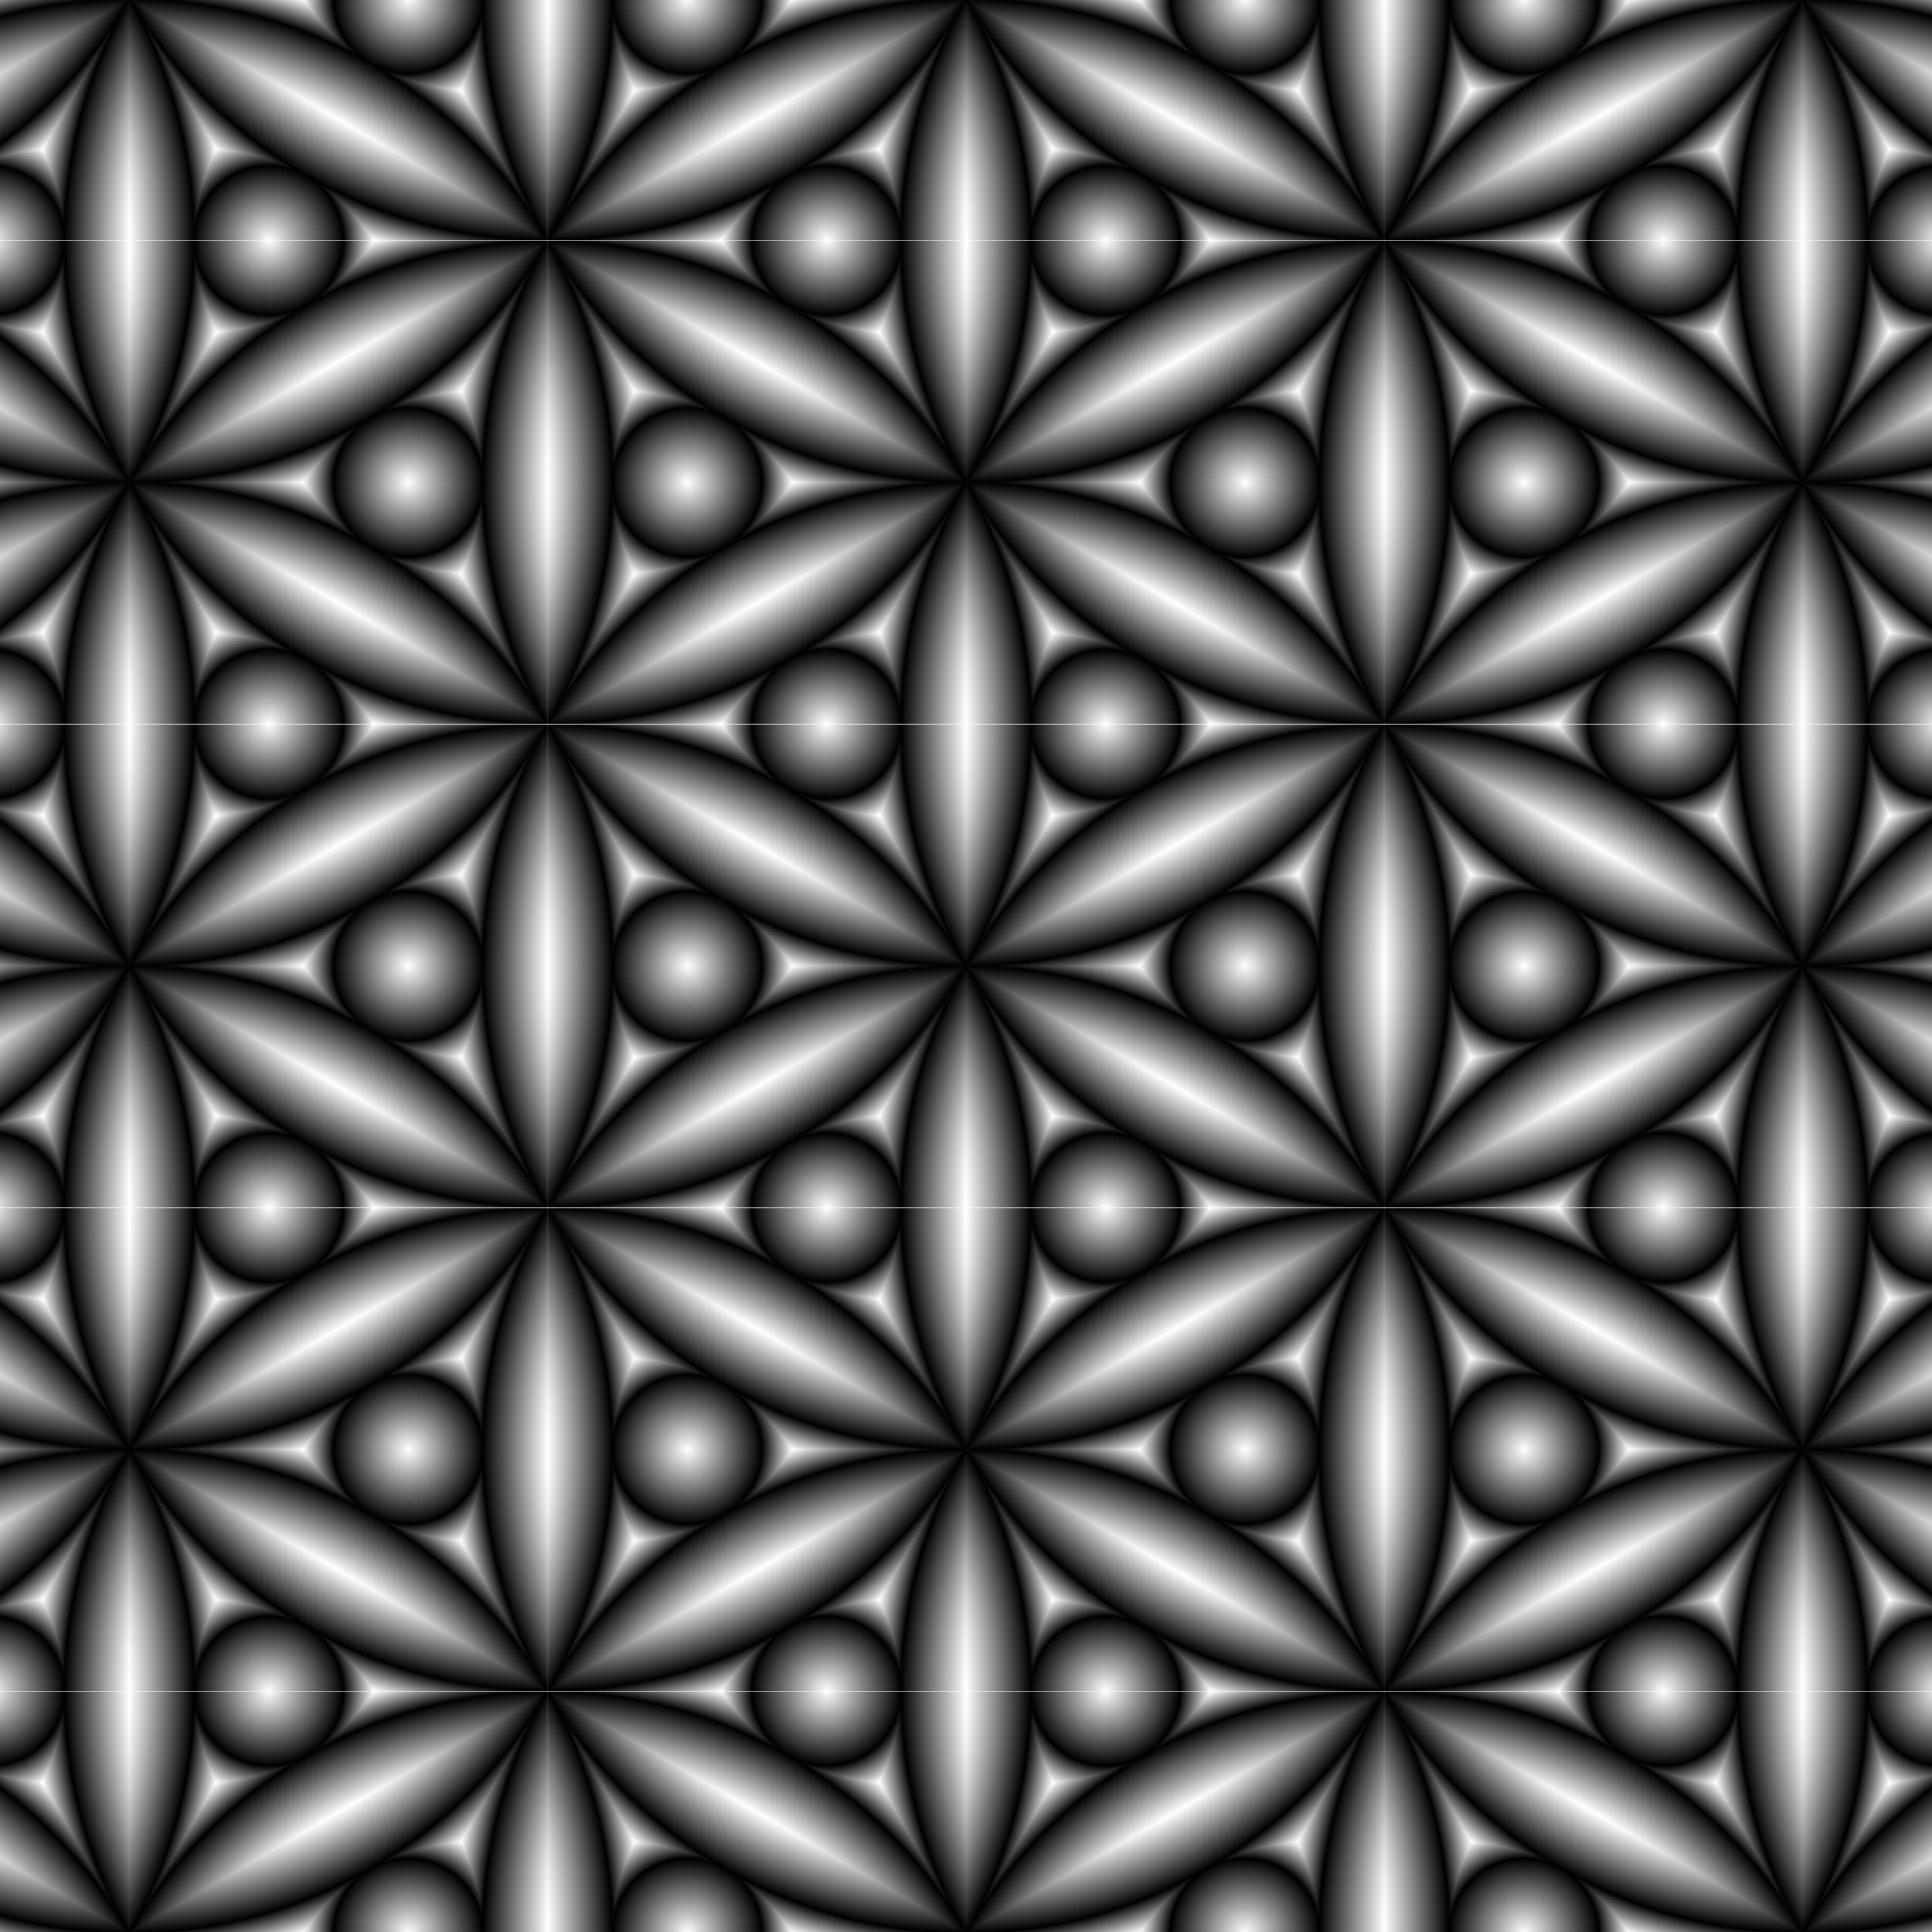
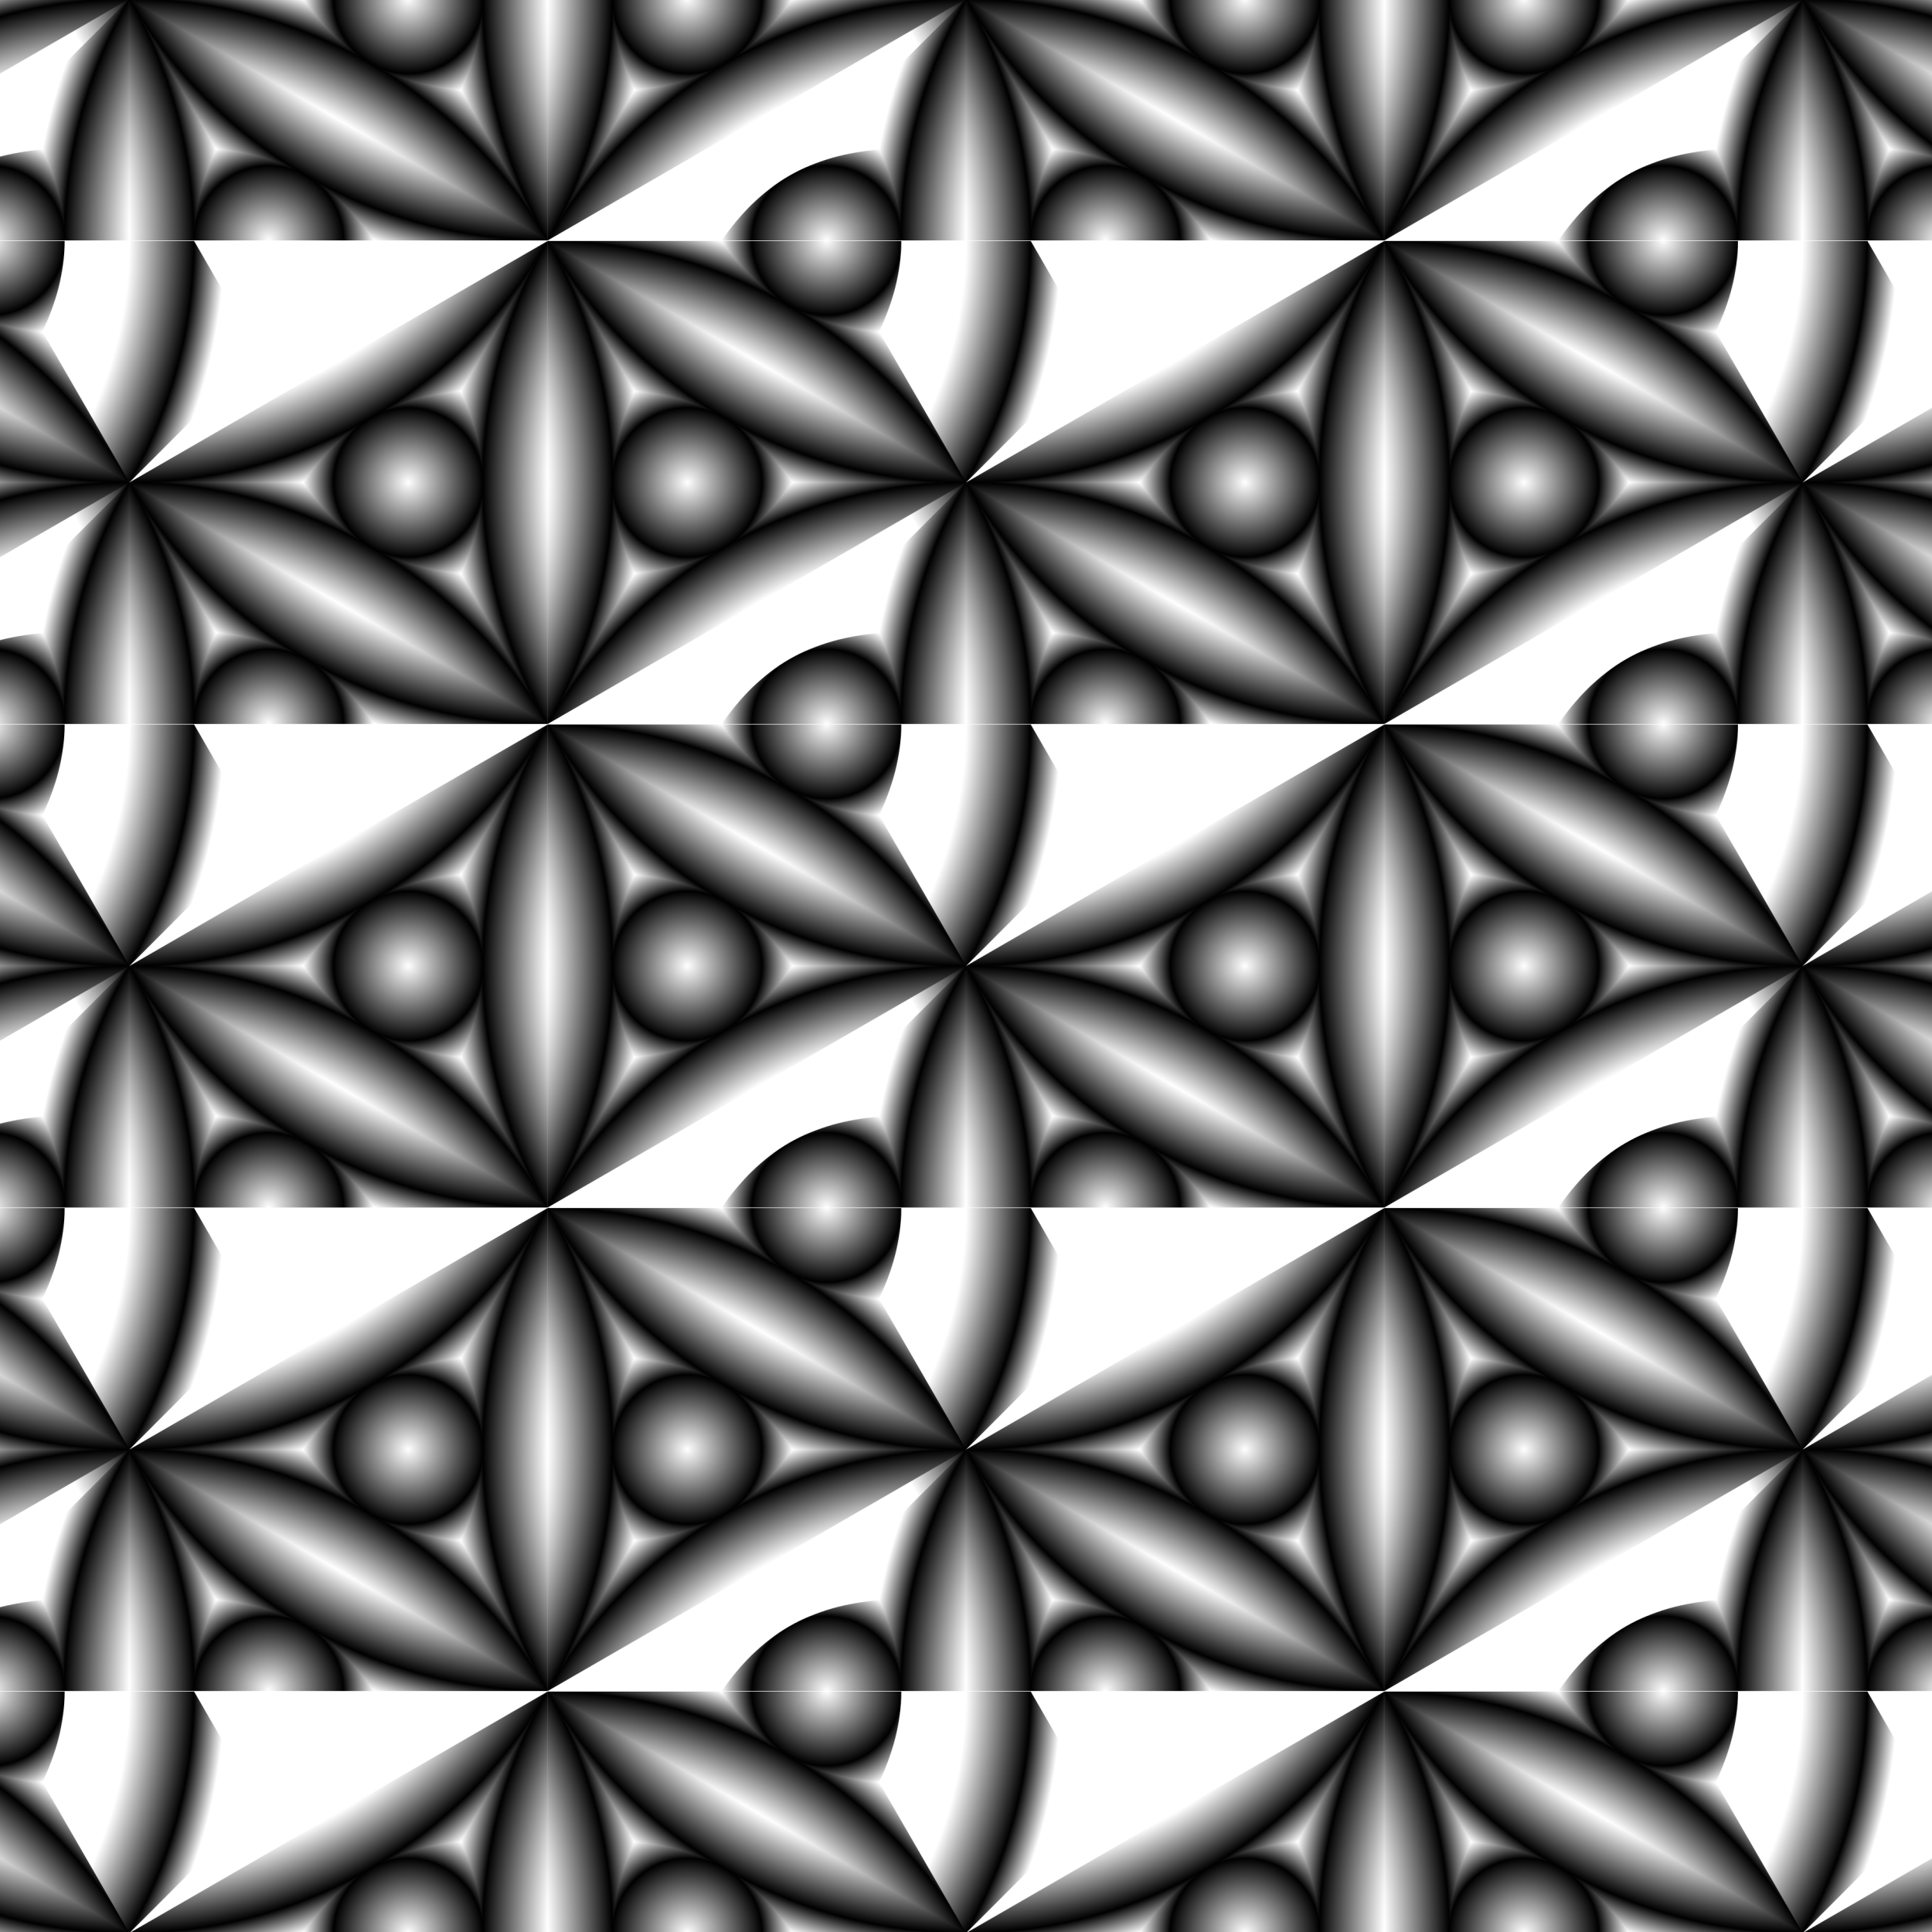
<svg xmlns="http://www.w3.org/2000/svg" xmlns:xlink="http://www.w3.org/1999/xlink" version="1.1" viewBox="0 0 3600 3600">
  <defs>
    <linearGradient id="b">
      <stop stop-color="#fff" offset="0" />
      <stop offset=".711" />
      <stop stop-color="#fff" offset="1" />
    </linearGradient>
    <linearGradient id="a">
      <stop stop-color="#fff" offset="0" />
      <stop stop-color="#fff" offset=".75" />
      <stop offset=".866" />
      <stop stop-color="#fff" offset=".92" />
      <stop stop-color="#fff" offset="1" />
    </linearGradient>
    <radialGradient id="v" cx="-531.51" cy="-1499.4" r="1039.2" gradientTransform="matrix(.866 .5 .5 -.866 10355 -13060)" gradientUnits="userSpaceOnUse" xlink:href="#a" />
    <radialGradient id="u" cx="-531.51" cy="-1499.4" r="1039.2" gradientTransform="matrix(2.874e-9 -1 -1 -2.874e-9 6087.2 -11659)" gradientUnits="userSpaceOnUse" xlink:href="#a" />
    <radialGradient id="t" cx="-531.51" cy="-1499.4" r="1039.2" gradientTransform="rotate(-30 -11979 -23921)" gradientUnits="userSpaceOnUse" xlink:href="#a" />
    <radialGradient id="s" cx="-1431.5" cy="-979.81" r="167.5" gradientTransform="matrix(1.012 -.585 .585 1.012 10648 -10973)" gradientUnits="userSpaceOnUse" xlink:href="#b" />
    <radialGradient id="r" cx="-531.51" cy="-1499.4" r="1039.2" gradientTransform="matrix(-2.874e-9 1 1 2.874e-9 11424 -11046)" gradientUnits="userSpaceOnUse" xlink:href="#a" />
    <radialGradient id="q" cx="-531.51" cy="-1499.4" r="1039.2" gradientTransform="matrix(-.866 -.5 -.5 .866 7156 -9644.3)" gradientUnits="userSpaceOnUse" xlink:href="#a" />
    <radialGradient id="p" cx="-1431.5" cy="-979.81" r="167.5" gradientTransform="matrix(-1.012 .585 -.585 -1.012 6863.7 -11732)" gradientUnits="userSpaceOnUse" xlink:href="#b" />
    <radialGradient id="o" cx="-531.51" cy="-1499.4" r="1039.2" gradientTransform="rotate(270 107.89 -11316)" gradientUnits="userSpaceOnUse" xlink:href="#a" />
    <radialGradient id="n" cx="-531.51" cy="-1499.4" r="1039.2" gradientTransform="rotate(150 5267.4 -5346.2)" gradientUnits="userSpaceOnUse" xlink:href="#a" />
    <radialGradient id="m" cx="-1431.5" cy="-979.81" r="167.5" gradientTransform="matrix(-1.012 -.585 -.585 1.012 6863.8 -10523)" gradientUnits="userSpaceOnUse" xlink:href="#b" />
    <radialGradient id="l" cx="-531.51" cy="-1499.4" r="1039.2" gradientTransform="rotate(90 8956.1 -2089.5)" gradientUnits="userSpaceOnUse" xlink:href="#a" />
    <radialGradient id="k" cx="-531.51" cy="-1499.4" r="1039.2" gradientTransform="rotate(-30 -12429 -25600)" gradientUnits="userSpaceOnUse" xlink:href="#a" />
    <radialGradient id="j" cx="-1431.5" cy="-979.81" r="167.5" gradientTransform="matrix(1.012 .585 .585 -1.012 11427 -11732)" gradientUnits="userSpaceOnUse" xlink:href="#b" />
    <radialGradient id="i" cx="-531.51" cy="-1499.4" r="1039.2" gradientTransform="matrix(2.874e-9 -1 -1 -2.874e-9 6866.6 -11209)" gradientUnits="userSpaceOnUse" xlink:href="#a" />
    <radialGradient id="h" cx="-531.51" cy="-1499.4" r="1039.2" gradientTransform="matrix(.866 .5 .5 -.866 11135 -12610)" gradientUnits="userSpaceOnUse" xlink:href="#a" />
    <radialGradient id="g" cx="-1431.5" cy="-979.81" r="167.5" gradientTransform="matrix(1.012 -.585 .585 1.012 11427 -10523)" gradientUnits="userSpaceOnUse" xlink:href="#b" />
    <radialGradient id="f" cx="-531.51" cy="-1499.4" r="1039.2" gradientTransform="rotate(150 5717.4 -5466.8)" gradientUnits="userSpaceOnUse" xlink:href="#a" />
    <radialGradient id="e" cx="-531.51" cy="-1499.4" r="1039.2" gradientTransform="rotate(270 272.57 -11931)" gradientUnits="userSpaceOnUse" xlink:href="#a" />
    <radialGradient id="d" cx="-531.51" cy="-1499.4" r="1039.2" gradientTransform="matrix(-.866 -.5 -.5 .866 7935.5 -9194.3)" gradientUnits="userSpaceOnUse" xlink:href="#a" />
    <radialGradient id="c" cx="-1431.5" cy="-979.81" r="167.5" gradientTransform="matrix(-1.012 -.585 -.585 1.012 7643.2 -10973)" gradientUnits="userSpaceOnUse" xlink:href="#b" />
    <pattern id="w" width="1558.846" height="900.008" patternTransform="translate(1020.6 1350)" patternUnits="userSpaceOnUse">
      <g transform="translate(-8366 11577)">
        <path d="m9266.1-11577 120.57 208.83-241.17 241.17-129.9 75.036-129.95-75.028 259.86-450.01z" color="#000000" color-rendering="auto" fill="url(#l)" image-rendering="auto" shape-rendering="auto" solid-color="#000000" style="isolation:auto;mix-blend-mode:normal;paint-order:markers stroke fill" />
-         <path d="m9601-11577 323.93-6.4e-10 -329.4 329.42-450.02 120.58 161.91-280.47z" color="#000000" color-rendering="auto" fill="url(#k)" image-rendering="auto" shape-rendering="auto" solid-color="#000000" style="isolation:auto;mix-blend-mode:normal;paint-order:markers stroke fill" />
-         <path d="m9601-11577c-8.713 11.925-17.517 23.877-27.019 35.21-9.494 11.323-19.38 22.279-29.927 32.481-10.521 10.177-21.623 19.637-33.092 28.598-11.453 8.948-23.528 17.038-36.087 24.289-12.559 7.251-25.603 13.664-39.079 19.108-13.495 5.452-27.238 10.336-41.312 14.36-14.108 4.033-28.54 7.117-43.093 9.678-14.565 2.563-29.318 4.21-44.002 5.794-5.97-13.508-11.92-27.109-16.983-41.004-5.059-13.883-9.604-27.923-13.165-42.158-3.553-14.2-6.194-28.544-8.22-42.957-2.023-14.392-2.991-28.895-2.949-43.407z" color="#000000" color-rendering="auto" fill="url(#j)" image-rendering="auto" shape-rendering="auto" solid-color="#000000" style="isolation:auto;mix-blend-mode:normal;paint-order:markers stroke fill" />
        <path d="m9266-10677 120.57-208.83-241.17-241.17-259.81-2.23e-9 259.81 450z" color="#000000" color-rendering="auto" fill="url(#i)" image-rendering="auto" shape-rendering="auto" solid-color="#000000" style="isolation:auto;mix-blend-mode:normal;paint-order:markers stroke fill" />
        <path d="m9600.9-10677 323.93 6.4e-10 -329.4-329.42-450.02-120.58 161.91 280.47z" color="#000000" color-rendering="auto" fill="url(#h)" image-rendering="auto" shape-rendering="auto" solid-color="#000000" style="isolation:auto;mix-blend-mode:normal;paint-order:markers stroke fill" />
        <path d="m9600.9-10677c-8.713-11.925-17.517-23.877-27.019-35.21-9.494-11.323-19.38-22.279-29.927-32.481-10.521-10.177-21.623-19.637-33.092-28.598-11.453-8.948-23.528-17.038-36.087-24.289-12.559-7.251-25.603-13.664-39.079-19.108-13.495-5.452-27.238-10.336-41.312-14.36-14.108-4.033-28.54-7.117-43.093-9.678-14.565-2.563-29.318-4.21-44.002-5.794-5.97 13.508-11.92 27.109-16.983 41.004-5.059 13.883-9.604 27.923-13.165 42.158-3.553 14.2-6.194 28.544-8.22 42.957-2.023 14.392-2.991 28.895-2.949 43.407z" color="#000000" color-rendering="auto" fill="url(#g)" image-rendering="auto" shape-rendering="auto" solid-color="#000000" style="isolation:auto;mix-blend-mode:normal;paint-order:markers stroke fill" />
        <path d="m9924.9-11577-120.53 449.99-208.85 120.58-450.04-120.57z" color="#000000" color-rendering="auto" fill="url(#f)" image-rendering="auto" shape-rendering="auto" solid-color="#000000" style="isolation:auto;mix-blend-mode:normal;paint-order:markers stroke fill" />
        <path d="m9924.9-10677-329.38-329.43 329.38-570.57z" color="#000000" color-rendering="auto" fill="url(#e)" image-rendering="auto" shape-rendering="auto" solid-color="#000000" style="isolation:auto;mix-blend-mode:normal;paint-order:markers stroke fill" />
        <path d="m9924.9-10677-259.81-450h-519.62z" color="#000000" color-rendering="auto" fill="url(#d)" image-rendering="auto" shape-rendering="auto" solid-color="#000000" style="isolation:auto;mix-blend-mode:normal;paint-order:markers stroke fill" />
        <path d="m9801.3-11084c-2.026 14.413-4.668 28.757-8.22 42.957-3.561 14.235-8.106 28.275-13.165 42.158-5.063 13.895-11.013 27.495-16.983 41.004-14.684-1.584-29.437-3.231-44.002-5.794-14.553-2.561-28.984-5.644-43.093-9.678-14.074-4.023-27.817-8.908-41.312-14.36-13.476-5.444-26.52-11.857-39.037-19.118-12.517-7.261-24.592-15.351-36.045-24.299-11.469-8.961-22.571-18.421-33.092-28.598-10.547-10.202-20.433-21.158-29.927-32.481-9.502-11.332-18.305-23.285-27.019-35.21 8.713-11.925 17.517-23.877 27.019-35.21 9.494-11.323 19.38-22.279 29.927-32.481 10.521-10.177 21.623-19.637 33.092-28.598 11.453-8.948 23.528-17.038 36.087-24.289s25.603-13.664 39.079-19.108c13.495-5.452 27.238-10.336 41.312-14.36 14.108-4.033 28.54-7.117 43.093-9.678 14.565-2.563 29.318-4.21 44.002-5.794 5.97 13.508 11.92 27.109 16.983 41.004 5.059 13.883 9.604 27.923 13.165 42.158 3.553 14.2 6.194 28.544 8.22 42.957 2.023 14.392 2.991 28.895 2.949 43.407-0.042 14.512-1.01 29.014-3.033 43.407z" color="#000000" color-rendering="auto" fill="url(#c)" image-rendering="auto" shape-rendering="auto" solid-color="#000000" style="isolation:auto;mix-blend-mode:normal;paint-order:markers stroke fill" />
-         <path d="m9024.9-11577-120.57 208.83 241.17 241.17 5e-12 -450z" color="#000000" color-rendering="auto" fill="url(#r)" image-rendering="auto" shape-rendering="auto" solid-color="#000000" style="isolation:auto;mix-blend-mode:normal;paint-order:markers stroke fill" />
        <path d="m8690-11577-323.93-6.4e-10 329.4 329.42 450.02 120.58-161.91-280.47z" color="#000000" color-rendering="auto" fill="url(#q)" image-rendering="auto" shape-rendering="auto" solid-color="#000000" style="isolation:auto;mix-blend-mode:normal;paint-order:markers stroke fill" />
        <path d="m8689.9-11577c8.713 11.925 17.517 23.877 27.019 35.21 9.494 11.323 19.38 22.279 29.927 32.481 10.521 10.177 21.623 19.637 33.092 28.598 11.453 8.948 23.528 17.038 36.087 24.289 12.559 7.251 25.603 13.664 39.079 19.108 13.495 5.452 27.238 10.336 41.312 14.36 14.108 4.033 28.54 7.117 43.093 9.678 14.565 2.563 29.318 4.21 44.002 5.794 5.97-13.508 11.92-27.109 16.983-41.004 5.059-13.883 9.604-27.923 13.165-42.158 3.553-14.2 6.194-28.544 8.22-42.957 2.023-14.392 2.991-28.895 2.949-43.407z" color="#000000" color-rendering="auto" fill="url(#p)" image-rendering="auto" shape-rendering="auto" solid-color="#000000" style="isolation:auto;mix-blend-mode:normal;paint-order:markers stroke fill" />
        <path d="m9024.9-10677-120.57-208.83 241.17-241.17 5e-12 450z" color="#000000" color-rendering="auto" fill="url(#o)" image-rendering="auto" shape-rendering="auto" solid-color="#000000" style="isolation:auto;mix-blend-mode:normal;paint-order:markers stroke fill" />
-         <path d="m8690-10677-323.93 6.4e-10 329.4-329.42 450.02-120.58-161.91 280.47z" color="#000000" color-rendering="auto" fill="url(#n)" image-rendering="auto" shape-rendering="auto" solid-color="#000000" style="isolation:auto;mix-blend-mode:normal;paint-order:markers stroke fill" />
        <path d="m8690-10677c8.713-11.925 17.517-23.877 27.019-35.21 9.494-11.323 19.38-22.279 29.927-32.481 10.521-10.177 21.623-19.637 33.092-28.598 11.453-8.948 23.528-17.038 36.087-24.289 12.559-7.251 25.603-13.664 39.079-19.108 13.495-5.452 27.238-10.336 41.312-14.36 14.108-4.033 28.54-7.117 43.093-9.678 14.565-2.563 29.318-4.21 44.002-5.794 5.97 13.508 11.92 27.109 16.983 41.004 5.059 13.883 9.604 27.923 13.165 42.158 3.553 14.2 6.194 28.544 8.22 42.957 2.023 14.392 2.991 28.895 2.949 43.407z" color="#000000" color-rendering="auto" fill="url(#m)" image-rendering="auto" shape-rendering="auto" solid-color="#000000" style="isolation:auto;mix-blend-mode:normal;paint-order:markers stroke fill" />
        <path d="m8366-11577 120.53 449.99 208.85 120.58 450.04-120.57z" color="#000000" color-rendering="auto" fill="url(#v)" image-rendering="auto" shape-rendering="auto" solid-color="#000000" style="isolation:auto;mix-blend-mode:normal;paint-order:markers stroke fill" />
        <path d="m8366-10677 329.38-329.43-329.38-570.57z" color="#000000" color-rendering="auto" fill="url(#u)" image-rendering="auto" shape-rendering="auto" solid-color="#000000" style="isolation:auto;mix-blend-mode:normal;paint-order:markers stroke fill" />
        <path d="m8366-10677 259.81-450h519.62z" color="#000000" color-rendering="auto" fill="url(#t)" image-rendering="auto" shape-rendering="auto" solid-color="#000000" style="isolation:auto;mix-blend-mode:normal;paint-order:markers stroke fill" />
        <path d="m8489.6-11084c2.026 14.413 4.668 28.757 8.22 42.957 3.561 14.235 8.106 28.275 13.165 42.158 5.063 13.895 11.013 27.495 16.983 41.004 14.684-1.584 29.437-3.231 44.002-5.794 14.553-2.561 28.984-5.644 43.093-9.678 14.074-4.023 27.817-8.908 41.312-14.36 13.476-5.444 26.52-11.857 39.037-19.118 12.517-7.261 24.592-15.351 36.045-24.299 11.469-8.961 22.571-18.421 33.092-28.598 10.547-10.202 20.433-21.158 29.927-32.481 9.502-11.332 18.305-23.285 27.019-35.21-8.713-11.925-17.517-23.877-27.019-35.21-9.494-11.323-19.38-22.279-29.927-32.481-10.521-10.177-21.623-19.637-33.092-28.598-11.453-8.948-23.528-17.038-36.087-24.289-12.559-7.251-25.603-13.664-39.079-19.108-13.495-5.452-27.238-10.336-41.312-14.36-14.108-4.033-28.54-7.117-43.093-9.678-14.565-2.563-29.318-4.21-44.002-5.794-5.97 13.508-11.92 27.109-16.983 41.004-5.059 13.883-9.604 27.923-13.165 42.158-3.553 14.2-6.194 28.544-8.22 42.957-2.023 14.392-2.991 28.895-2.949 43.407 0.042 14.512 1.01 29.014 3.033 43.407z" color="#000000" color-rendering="auto" fill="url(#s)" image-rendering="auto" shape-rendering="auto" solid-color="#000000" style="isolation:auto;mix-blend-mode:normal;paint-order:markers stroke fill" />
      </g>
    </pattern>
    <filter id="x" color-interpolation-filters="sRGB">
      <feColorMatrix type="luminanceToAlpha" />
      <feDiffuseLighting lighting-color="rgb(164,144,79)" diffuseConstant="5" result="result1" surfaceScale="5">
        <feDistantLight azimuth="45" elevation="5" />
      </feDiffuseLighting>
      <feComposite in2="SourceGraphic" operator="in" />
    </filter>
    <filter id="y" color-interpolation-filters="sRGB">
      <feFlood flood-color="rgb(136,136,119)" result="result6" />
      <feFlood flood-color="rgb(135,73,11)" result="result4" />
      <feFlood flood-color="rgb(232,214,196)" result="result9" />
      <feTurbulence baseFrequency="0.952 0.875" numOctaves="10" result="result2" scale="14.2" type="fractalNoise" />
      <feTurbulence baseFrequency="0.134" numOctaves="10" result="result1" type="fractalNoise" />
      <feTurbulence baseFrequency="0.388" numOctaves="10" result="result34" type="fractalNoise" />
      <feDisplacementMap baseFrequency="0.952 0.875" in="result2" in2="result1" result="result3" scale="4.012" xChannelSelector="R" yChannelSelector="G" />
      <feComposite in="result4" in2="result3" operator="in" result="result5" />
      <feComposite in2="result6" result="result7" />
      <feDisplacementMap in="result2" in2="result1" result="result8" scale="1.2" xChannelSelector="B" />
      <feComposite in="result9" in2="result8" operator="in" result="result10" />
      <feBlend in2="result7" mode="screen" result="result11" />
      <feDisplacementMap in2="result2" result="result13" scale="1.235" xChannelSelector="R" yChannelSelector="G" />
      <feColorMatrix type="luminanceToAlpha" />
      <feComponentTransfer>
        <feFuncR type="identity" />
        <feFuncG type="identity" />
        <feFuncB type="identity" />
        <feFuncA intercept="-2.3" slope="3.54" type="linear" />
      </feComponentTransfer>
      <feDiffuseLighting surfaceScale="1.993">
        <feDistantLight azimuth="90" elevation="15" />
      </feDiffuseLighting>
      <feGaussianBlur stdDeviation="0.3" />
      <feColorMatrix result="result12" type="luminanceToAlpha" />
      <feBlend in2="result13" mode="multiply" result="result14" />
      <feBlend in="result13" in2="result14" mode="color" result="result15" />
      <feBlend in="result3" in2="result15" mode="screen" result="result16" />
      <feBlend in="result15" in2="result16" mode="color" result="result17" />
      <feBlend in="result1" in2="result17" mode="multiply" result="result18" />
      <feBlend in="result15" in2="result18" mode="color" result="result19" />
      <feBlend in="result17" in2="result19" mode="overlay" result="result20" />
      <feBlend in="result3" in2="result20" mode="overlay" result="result21" />
      <feBlend in2="result20" mode="hue" result="result22" />
      <feComposite in="result17" in2="result22" k2="0.7" k3="0.3" operator="arithmetic" result="result23" />
      <feBlend in="result22" in2="result23" mode="saturation" result="result24" />
      <feDisplacementMap in="SourceGraphic" in2="result34" scale="1.2" xChannelSelector="R" yChannelSelector="G" />
      <feDisplacementMap in2="result3" scale="1.543" xChannelSelector="R" yChannelSelector="G" />
      <feComposite in2="SourceGraphic" result="result33" />
      <feColorMatrix in="result33" result="result30" type="luminanceToAlpha" />
      <feComponentTransfer>
        <feFuncR type="identity" />
        <feFuncG type="identity" />
        <feFuncB type="identity" />
        <feFuncA tableValues="1 0" type="table" />
      </feComponentTransfer>
      <feComponentTransfer result="result28">
        <feFuncR type="identity" />
        <feFuncG type="identity" />
        <feFuncB type="identity" />
        <feFuncA intercept="-0.54" slope="1.21" type="linear" />
      </feComponentTransfer>
      <feBlend in="result28" in2="result24" mode="multiply" result="result25" />
      <feBlend in="result24" in2="result25" mode="overlay" result="result26" />
      <feBlend in="result24" in2="result26" mode="color" result="result27" />
      <feComposite in="result26" in2="result27" k2="0.6" k3="0.4" operator="arithmetic" result="result39" />
      <feFlood flood-color="rgb(255,255,255)" result="result29" />
      <feComponentTransfer in="result30" result="result31">
        <feFuncR type="identity" />
        <feFuncG type="identity" />
        <feFuncB type="identity" />
        <feFuncA intercept="-2.04" slope="3.95" type="linear" />
      </feComponentTransfer>
      <feComposite in="result29" in2="result31" operator="in" result="result32" />
      <feBlend in2="result24" result="result35" />
      <feComposite in2="result35" k2="0.6" operator="arithmetic" result="result36" />
      <feBlend in2="result24" mode="overlay" result="result37" />
      <feComposite in2="result32" operator="in" result="result38" />
      <feBlend in2="result39" mode="screen" result="result41" />
      <feColorMatrix type="luminanceToAlpha" />
      <feDiffuseLighting surfaceScale="5">
        <feDistantLight azimuth="90" elevation="45" />
      </feDiffuseLighting>
      <feColorMatrix type="luminanceToAlpha" />
      <feComponentTransfer result="result40">
        <feFuncR type="identity" />
        <feFuncG type="identity" />
        <feFuncB type="identity" />
        <feFuncA intercept="-1.68" slope="2.71" type="linear" />
      </feComponentTransfer>
      <feBlend in2="result41" mode="overlay" result="result42" />
      <feBlend in="result41" in2="result42" mode="overlay" result="result43" />
      <feBlend in="result41" in2="result43" mode="color" result="result44" />
      <feComposite in2="result40" operator="in" result="result45" />
      <feBlend in2="result41" mode="multiply" result="result46" />
      <feComposite in2="result41" k2="0.5" k3="0.5" operator="arithmetic" result="result48" />
      <feGaussianBlur stdDeviation="1" />
      <feBlend in2="result48" mode="lighten" result="result53" />
      <feDisplacementMap in="SourceGraphic" in2="result3" result="result51" scale="1.5" xChannelSelector="R" yChannelSelector="G" />
      <feComposite in2="SourceGraphic" result="result52" />
      <feColorMatrix in="result52" result="result49" type="luminanceToAlpha" />
      <feComposite in="result52" in2="result49" operator="in" result="result50" />
      <feBlend in2="result53" mode="color" result="result54" />
      <feComposite in="result52" in2="result49" operator="out" result="result55" />
      <feBlend in2="result54" mode="overlay" result="result56" />
      <feBlend in2="result52" mode="overlay" result="result57" />
      <feComposite in2="result49" operator="in" result="result58" />
      <feBlend in2="result54" result="result59" />
      <feComposite in2="result52" k2="0.5" k3="0.5" operator="arithmetic" result="result60" />
      <feComposite in2="SourceGraphic" operator="in" />
    </filter>
  </defs>
-   <path transform="rotate(-45)" d="m-2545.6 2545.6 2545.6-2545.6 2545.6 2545.6-2545.6 2545.6z" fill="none" />
  <g filter="url(#y)">
    <path d="m5.0487e-29 -4.5475e-13 3600-4.5475e-13 9e-13 3600h-3600z" fill="url(#w)" filter="url(#x)" />
  </g>
</svg>